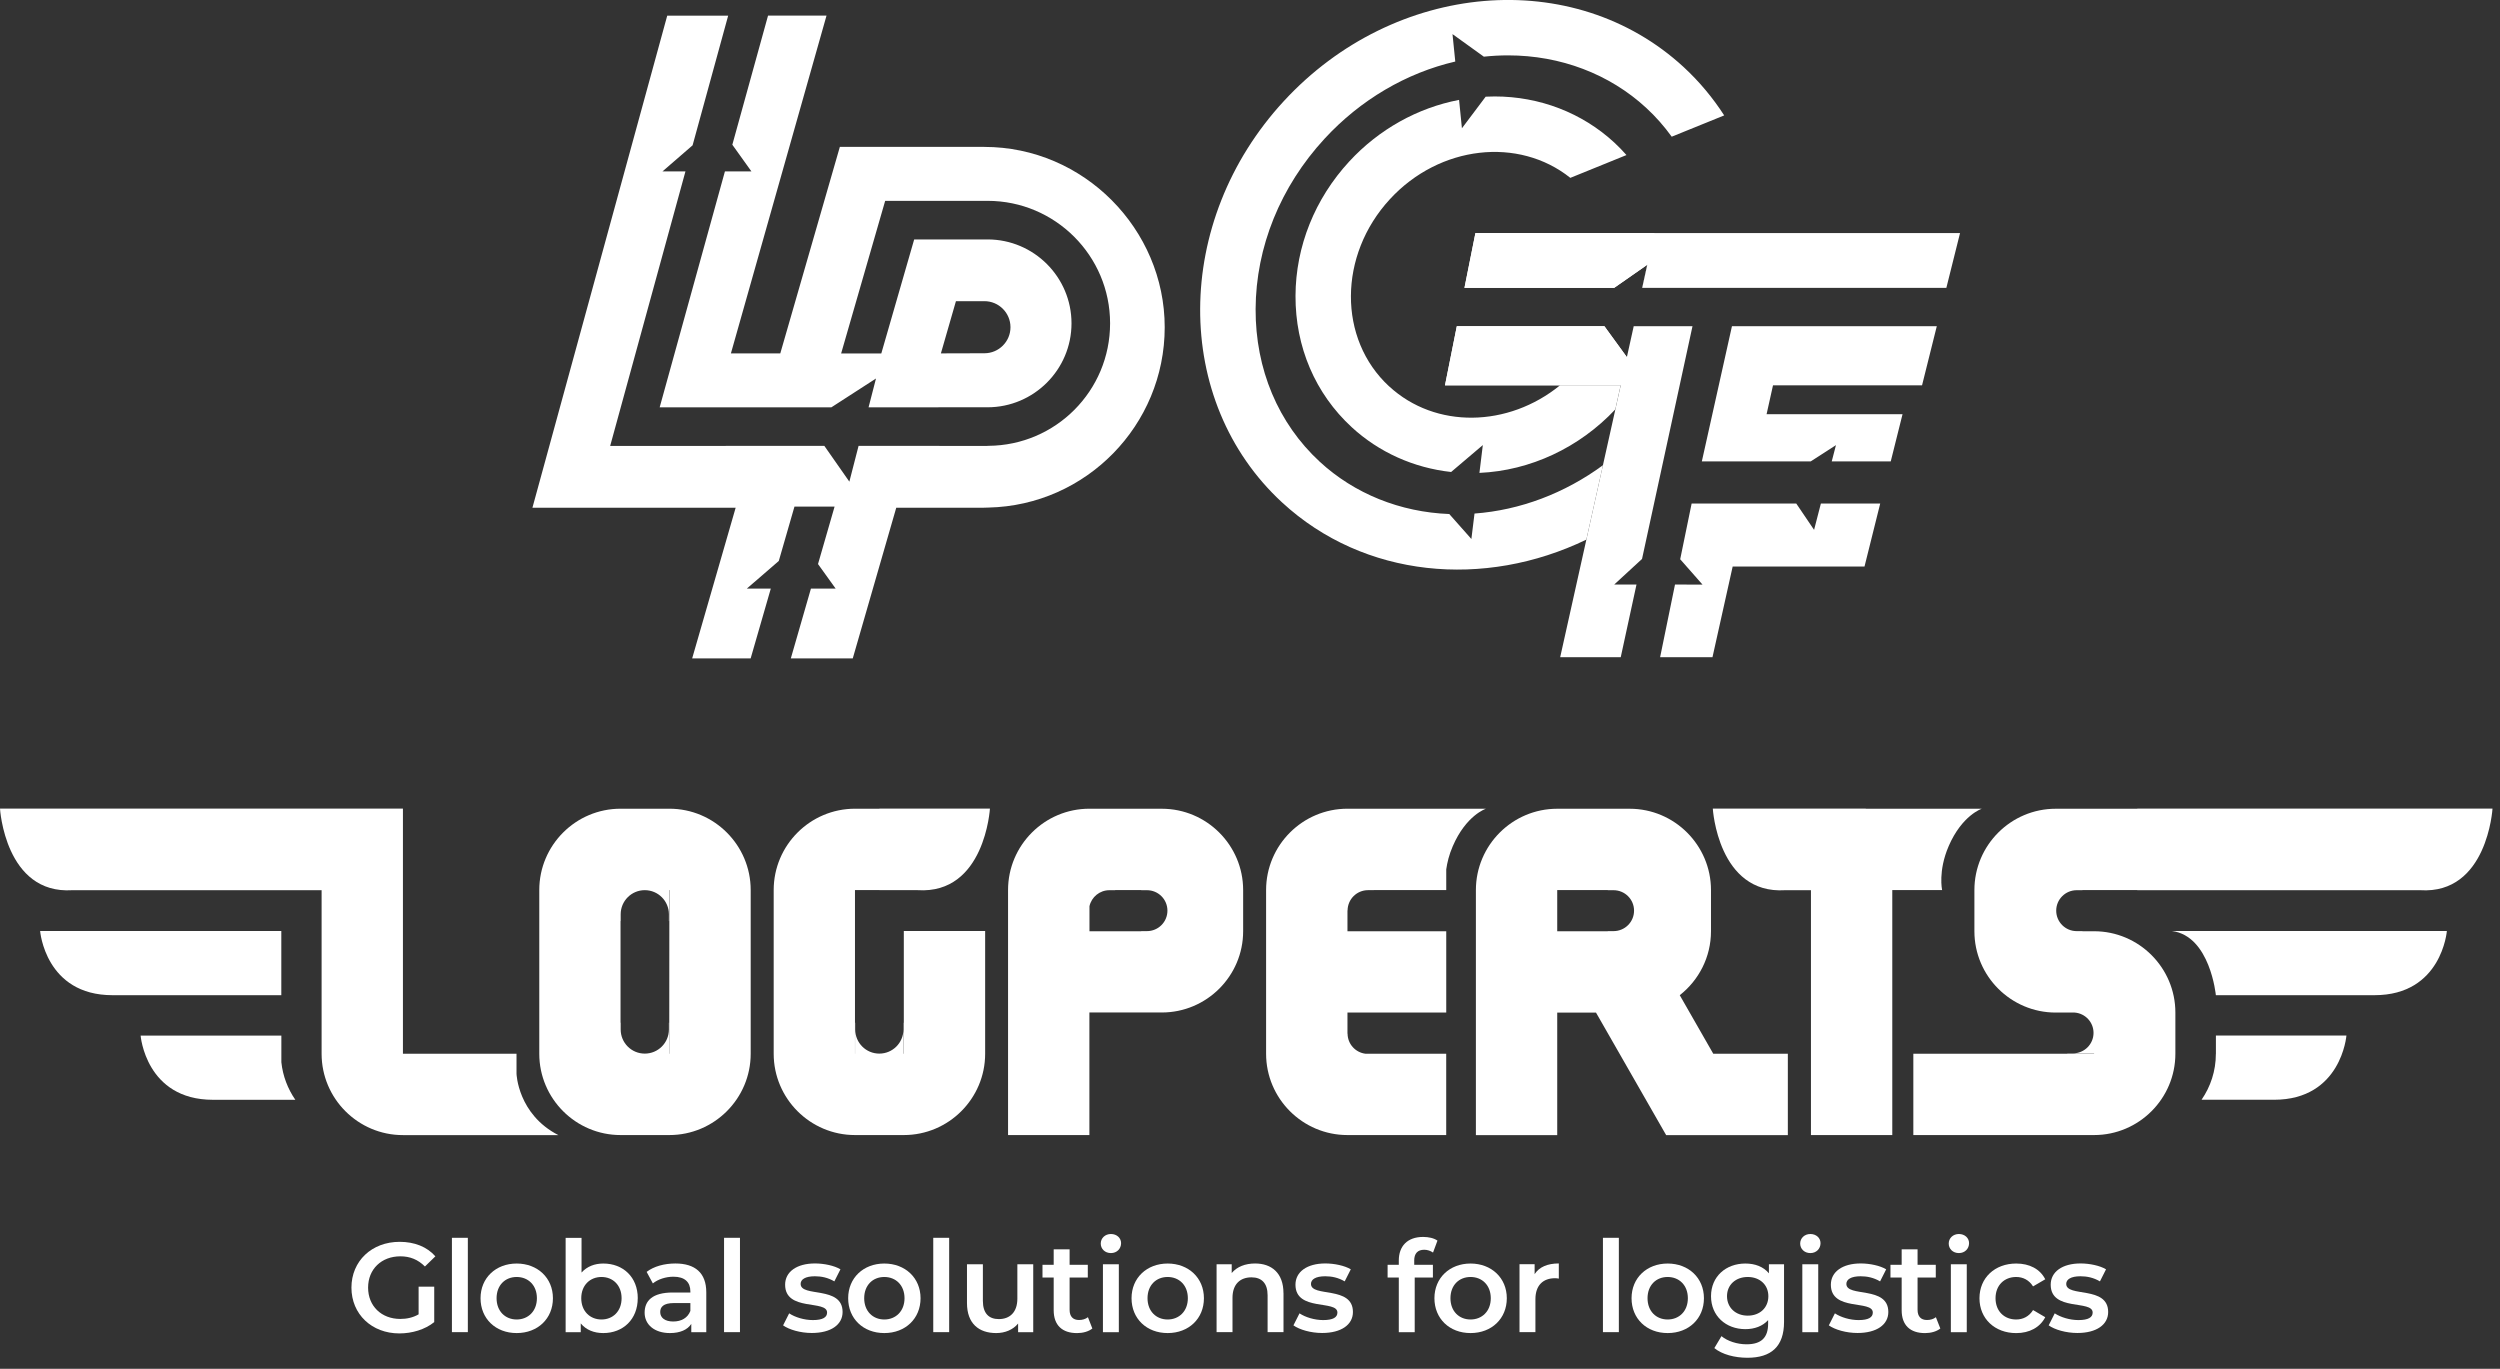
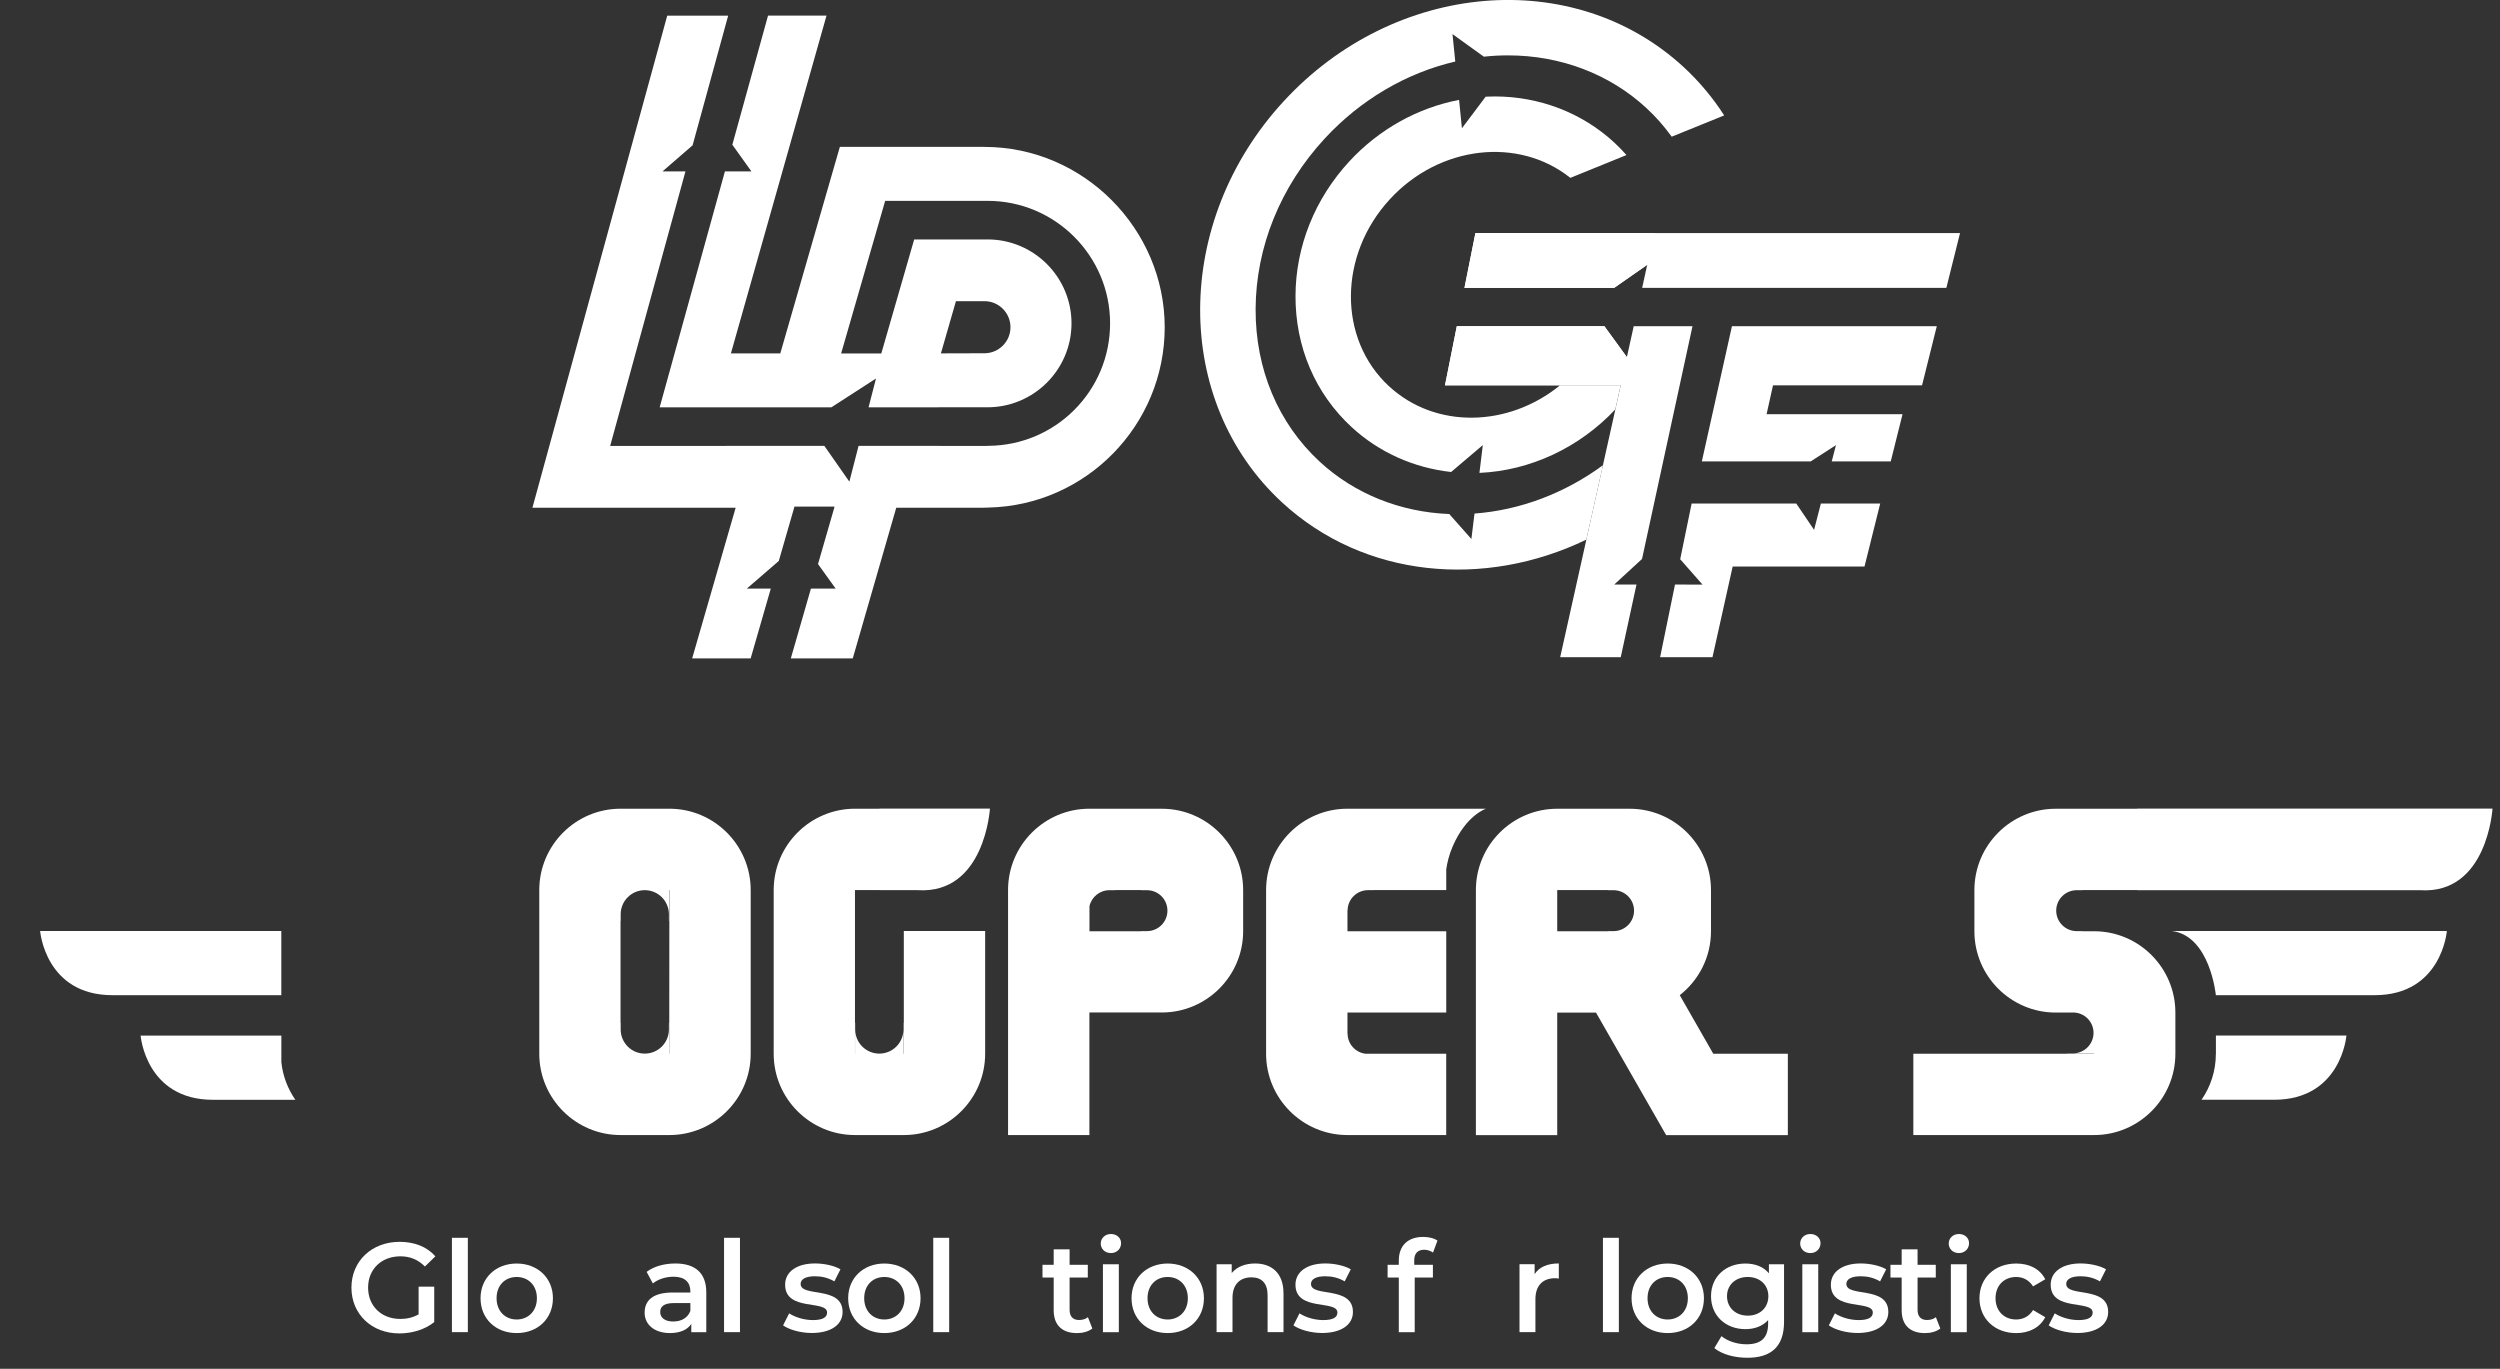
<svg xmlns="http://www.w3.org/2000/svg" width="221" height="121" viewBox="0 0 221 121" fill="none">
  <rect x="0" y="0" width="221" height="121" fill="#333333" stroke="none" />
  <g clip-path="url(#clip0_44_908)">
    <path d="M130.427 20.603L129.458 25.449H142.686L145.621 23.402L145.17 25.449H172.057L173.267 20.603H130.427Z" fill="white" />
    <path d="M37.005 113.739H38.386V116.874C37.564 117.538 36.42 117.874 35.304 117.874C32.866 117.874 31.067 116.177 31.067 113.826C31.067 111.475 32.866 109.778 35.329 109.778C36.644 109.778 37.746 110.216 38.488 111.059L37.564 111.958C36.945 111.339 36.238 111.059 35.395 111.059C33.719 111.059 32.54 112.196 32.54 113.826C32.54 115.457 33.719 116.594 35.385 116.594C35.948 116.594 36.497 116.482 37.005 116.188V113.739Z" fill="white" />
    <path d="M39.95 109.422H41.357V117.762H39.95V109.422Z" fill="white" />
    <path d="M42.48 114.764C42.48 112.966 43.83 111.696 45.674 111.696C47.518 111.696 48.879 112.966 48.879 114.764C48.879 116.562 47.542 117.843 45.674 117.843C43.806 117.843 42.48 116.562 42.48 114.764ZM47.462 114.764C47.462 113.616 46.696 112.885 45.674 112.885C44.653 112.885 43.897 113.616 43.897 114.764C43.897 115.911 44.663 116.643 45.674 116.643C46.685 116.643 47.462 115.911 47.462 114.764Z" fill="white" />
-     <path d="M56.376 114.764C56.376 116.629 55.081 117.843 53.329 117.843C52.506 117.843 51.81 117.563 51.338 116.989V117.766H50.002V109.425H51.408V112.493C51.891 111.955 52.566 111.696 53.332 111.696C55.085 111.696 56.379 112.899 56.379 114.764H56.376ZM54.949 114.764C54.949 113.616 54.182 112.885 53.171 112.885C52.16 112.885 51.383 113.616 51.383 114.764C51.383 115.911 52.16 116.643 53.171 116.643C54.182 116.643 54.949 115.911 54.949 114.764Z" fill="white" />
    <path d="M62.436 114.246V117.766H61.11V117.035C60.774 117.552 60.12 117.843 59.221 117.843C57.849 117.843 56.985 117.091 56.985 116.044C56.985 114.998 57.66 114.257 59.479 114.257H61.029V114.166C61.029 113.344 60.536 112.861 59.535 112.861C58.86 112.861 58.164 113.085 57.713 113.455L57.163 112.434C57.803 111.941 58.738 111.692 59.703 111.692C61.435 111.692 62.436 112.514 62.436 114.243V114.246ZM61.029 115.887V115.191H59.577C58.622 115.191 58.363 115.551 58.363 115.988C58.363 116.496 58.79 116.821 59.511 116.821C60.231 116.821 60.791 116.506 61.029 115.887Z" fill="white" />
    <path d="M64.006 109.422H65.413V117.762H64.006V109.422Z" fill="white" />
    <path d="M69.223 117.167L69.762 116.1C70.29 116.45 71.098 116.695 71.854 116.695C72.743 116.695 73.114 116.447 73.114 116.03C73.114 114.883 69.405 115.964 69.405 113.567C69.405 112.43 70.427 111.689 72.046 111.689C72.844 111.689 73.754 111.881 74.296 112.207L73.757 113.274C73.183 112.938 72.61 112.822 72.036 112.822C71.182 112.822 70.776 113.102 70.776 113.497C70.776 114.711 74.485 113.63 74.485 115.981C74.485 117.105 73.449 117.836 71.763 117.836C70.763 117.836 69.762 117.545 69.223 117.161V117.167Z" fill="white" />
    <path d="M74.978 114.764C74.978 112.966 76.329 111.696 78.172 111.696C80.016 111.696 81.377 112.966 81.377 114.764C81.377 116.562 80.04 117.843 78.172 117.843C76.304 117.843 74.978 116.562 74.978 114.764ZM79.96 114.764C79.96 113.616 79.194 112.885 78.172 112.885C77.151 112.885 76.395 113.616 76.395 114.764C76.395 115.911 77.161 116.643 78.172 116.643C79.183 116.643 79.96 115.911 79.96 114.764Z" fill="white" />
    <path d="M82.5 109.422H83.906V117.762H82.5V109.422Z" fill="white" />
-     <path d="M91.338 111.762V117.766H90.001V117C89.55 117.552 88.843 117.843 88.066 117.843C86.527 117.843 85.481 117 85.481 115.191V111.762H86.887V114.998C86.887 116.09 87.405 116.608 88.294 116.608C89.273 116.608 89.935 115.999 89.935 114.799V111.762H91.341H91.338Z" fill="white" />
    <path d="M96.564 117.44C96.229 117.71 95.721 117.846 95.214 117.846C93.898 117.846 93.146 117.15 93.146 115.824V112.934H92.156V111.811H93.146V110.44H94.553V111.811H96.162V112.934H94.553V115.789C94.553 116.373 94.847 116.688 95.385 116.688C95.679 116.688 95.959 116.611 96.173 116.44L96.564 117.44Z" fill="white" />
    <path d="M97.306 109.929C97.306 109.457 97.688 109.086 98.205 109.086C98.723 109.086 99.104 109.436 99.104 109.894C99.104 110.387 98.734 110.772 98.205 110.772C97.677 110.772 97.306 110.401 97.306 109.929ZM97.499 111.762H98.905V117.766H97.499V111.762Z" fill="white" />
    <path d="M100.028 114.764C100.028 112.966 101.378 111.696 103.222 111.696C105.066 111.696 106.427 112.966 106.427 114.764C106.427 116.562 105.09 117.843 103.222 117.843C101.354 117.843 100.028 116.562 100.028 114.764ZM105.006 114.764C105.006 113.616 104.24 112.885 103.219 112.885C102.197 112.885 101.441 113.616 101.441 114.764C101.441 115.911 102.207 116.643 103.219 116.643C104.23 116.643 105.006 115.911 105.006 114.764Z" fill="white" />
    <path d="M113.462 114.323V117.762H112.056V114.502C112.056 113.434 111.528 112.917 110.629 112.917C109.628 112.917 108.953 113.525 108.953 114.725V117.762H107.546V111.759H108.883V112.535C109.345 111.983 110.076 111.692 110.951 111.692C112.388 111.692 113.459 112.514 113.459 114.323H113.462Z" fill="white" />
    <path d="M114.337 117.167L114.876 116.1C115.404 116.45 116.212 116.695 116.968 116.695C117.856 116.695 118.227 116.447 118.227 116.03C118.227 114.883 114.519 115.964 114.519 113.567C114.519 112.43 115.54 111.689 117.16 111.689C117.958 111.689 118.868 111.881 119.41 112.207L118.871 113.274C118.297 112.938 117.724 112.822 117.15 112.822C116.296 112.822 115.89 113.102 115.89 113.497C115.89 114.711 119.599 113.63 119.599 115.981C119.599 117.105 118.563 117.836 116.877 117.836C115.876 117.836 114.876 117.545 114.337 117.161V117.167Z" fill="white" />
    <path d="M125.018 111.447V111.808H126.669V112.931H125.06V117.766H123.654V112.931H122.664V111.808H123.654V111.426C123.654 110.167 124.406 109.345 125.802 109.345C126.285 109.345 126.757 109.446 127.072 109.67L126.68 110.727C126.467 110.58 126.197 110.478 125.903 110.478C125.319 110.478 125.015 110.804 125.015 111.444L125.018 111.447Z" fill="white" />
-     <path d="M126.803 114.764C126.803 112.966 128.153 111.696 129.997 111.696C131.841 111.696 133.202 112.966 133.202 114.764C133.202 116.562 131.865 117.843 129.997 117.843C128.129 117.843 126.803 116.562 126.803 114.764ZM131.785 114.764C131.785 113.616 131.019 112.885 129.997 112.885C128.975 112.885 128.22 113.616 128.22 114.764C128.22 115.911 128.982 116.643 129.997 116.643C131.012 116.643 131.785 115.911 131.785 114.764Z" fill="white" />
    <path d="M137.799 111.692V113.029C137.676 113.008 137.575 112.994 137.473 112.994C136.406 112.994 135.731 113.623 135.731 114.848V117.759H134.325V111.755H135.661V112.633C136.067 112.004 136.798 111.689 137.799 111.689V111.692Z" fill="white" />
    <path d="M141.7 109.422H143.106V117.762H141.7V109.422Z" fill="white" />
    <path d="M144.229 114.764C144.229 112.966 145.579 111.696 147.423 111.696C149.267 111.696 150.628 112.966 150.628 114.764C150.628 116.562 149.291 117.843 147.423 117.843C145.555 117.843 144.229 116.562 144.229 114.764ZM149.207 114.764C149.207 113.616 148.441 112.885 147.42 112.885C146.398 112.885 145.642 113.616 145.642 114.764C145.642 115.911 146.405 116.643 147.42 116.643C148.434 116.643 149.207 115.911 149.207 114.764Z" fill="white" />
    <path d="M157.709 111.762V116.856C157.709 119.036 156.572 120.026 154.473 120.026C153.35 120.026 152.234 119.735 151.548 119.172L152.178 118.116C152.706 118.553 153.559 118.836 154.392 118.836C155.718 118.836 156.302 118.228 156.302 117.014V116.699C155.809 117.237 155.099 117.496 154.291 117.496C152.569 117.496 151.254 116.328 151.254 114.585C151.254 112.843 152.569 111.696 154.291 111.696C155.134 111.696 155.876 111.965 156.372 112.56V111.762H157.709ZM156.323 114.582C156.323 113.571 155.561 112.885 154.501 112.885C153.441 112.885 152.667 113.571 152.667 114.582C152.667 115.593 153.43 116.303 154.501 116.303C155.571 116.303 156.323 115.607 156.323 114.582Z" fill="white" />
    <path d="M159.136 109.929C159.136 109.457 159.518 109.086 160.035 109.086C160.553 109.086 160.935 109.436 160.935 109.894C160.935 110.387 160.564 110.772 160.035 110.772C159.507 110.772 159.136 110.401 159.136 109.929ZM159.325 111.762H160.732V117.766H159.325V111.762Z" fill="white" />
    <path d="M161.666 117.167L162.205 116.1C162.733 116.45 163.541 116.695 164.297 116.695C165.186 116.695 165.556 116.447 165.556 116.03C165.556 114.883 161.848 115.964 161.848 113.567C161.848 112.43 162.87 111.689 164.489 111.689C165.287 111.689 166.197 111.881 166.739 112.207L166.2 113.274C165.626 112.938 165.053 112.822 164.479 112.822C163.625 112.822 163.219 113.102 163.219 113.497C163.219 114.711 166.928 113.63 166.928 115.981C166.928 117.105 165.892 117.836 164.206 117.836C163.205 117.836 162.205 117.545 161.666 117.161V117.167Z" fill="white" />
    <path d="M171.525 117.44C171.189 117.71 170.682 117.846 170.174 117.846C168.859 117.846 168.107 117.15 168.107 115.824V112.934H167.117V111.811H168.107V110.44H169.513V111.811H171.123V112.934H169.513V115.789C169.513 116.373 169.807 116.688 170.346 116.688C170.64 116.688 170.92 116.611 171.133 116.44L171.525 117.44Z" fill="white" />
    <path d="M172.267 109.929C172.267 109.457 172.648 109.086 173.166 109.086C173.684 109.086 174.065 109.436 174.065 109.894C174.065 110.387 173.694 110.772 173.166 110.772C172.637 110.772 172.267 110.401 172.267 109.929ZM172.456 111.762H173.862V117.766H172.456V111.762Z" fill="white" />
    <path d="M174.985 114.764C174.985 112.966 176.335 111.696 178.235 111.696C179.404 111.696 180.338 112.178 180.8 113.088L179.722 113.718C179.362 113.144 178.823 112.885 178.228 112.885C177.192 112.885 176.405 113.606 176.405 114.764C176.405 115.922 177.192 116.643 178.228 116.643C178.823 116.643 179.365 116.384 179.722 115.81L180.8 116.44C180.338 117.339 179.407 117.846 178.235 117.846C176.335 117.846 174.985 116.566 174.985 114.767V114.764Z" fill="white" />
    <path d="M181.101 117.167L181.639 116.1C182.168 116.45 182.976 116.695 183.732 116.695C184.62 116.695 184.991 116.447 184.991 116.03C184.991 114.883 181.282 115.964 181.282 113.567C181.282 112.43 182.304 111.689 183.924 111.689C184.722 111.689 185.631 111.881 186.174 112.207L185.635 113.274C185.061 112.938 184.487 112.822 183.913 112.822C183.06 112.822 182.654 113.102 182.654 113.497C182.654 114.711 186.362 113.63 186.362 115.981C186.362 117.105 185.327 117.836 183.641 117.836C182.64 117.836 181.639 117.545 181.101 117.161V117.167Z" fill="white" />
    <path d="M59.172 71.49H54.858C50.894 71.49 47.672 74.716 47.672 78.68V93.15C47.672 97.114 50.898 100.339 54.858 100.339H59.172C63.136 100.339 66.361 97.114 66.361 93.15V78.68C66.361 74.716 63.136 71.49 59.172 71.49ZM59.161 93.15H59.144V90.407H59.13V91.009C59.13 92.184 58.178 93.139 56.999 93.139C55.82 93.139 54.868 92.184 54.868 91.009V90.407H54.855V81.422H54.868V80.821C54.868 79.645 55.824 78.69 56.999 78.69C58.175 78.69 59.13 79.645 59.13 80.821V81.422H59.144V78.68H59.172L59.161 93.15Z" fill="white" />
-     <path d="M172.26 74.803C173.446 72.06 175.188 71.493 175.188 71.493H164.937V71.483H151.412C151.412 71.483 151.863 79.075 157.811 78.694H160.088V100.339H167.278V78.68H171.682C171.682 78.68 171.312 77 172.263 74.8L172.26 74.803Z" fill="white" />
    <path d="M81.114 78.69C87.062 79.075 87.51 71.48 87.51 71.48H77.738V71.49H75.583C71.619 71.49 68.394 74.716 68.394 78.68V93.15C68.394 97.114 71.619 100.339 75.583 100.339H79.897C83.861 100.339 87.087 97.114 87.087 93.15V82.301H79.897V93.15H79.876V90.407H79.862V91.009C79.862 92.184 78.91 93.139 77.731 93.139C76.552 93.139 75.601 92.184 75.601 91.009V90.407H75.587V93.15H75.58V78.68H77.735V78.69H81.111H81.114Z" fill="white" />
    <path d="M24.868 82.301H3.547C3.547 82.301 3.999 87.975 9.943 87.975H24.868V82.301Z" fill="white" />
    <path d="M24.868 91.547H12.431C12.431 91.547 12.882 97.222 18.826 97.222H26.107C25.442 96.257 24.998 95.123 24.872 93.898V91.547H24.868Z" fill="white" />
    <path d="M195.882 93.167C195.882 94.668 195.413 96.064 194.616 97.219H201.025C206.973 97.219 207.424 91.544 207.424 91.544H195.886V93.171L195.882 93.167Z" fill="white" />
    <path d="M192.002 82.301C195.382 82.741 195.882 87.975 195.882 87.975H209.908C215.852 87.975 216.303 82.301 216.303 82.301H191.999H192.002Z" fill="white" />
-     <path d="M45.66 94.916V93.15H35.619V71.483H0C0 71.483 0.451 79.075 6.395 78.694H28.43V93.153C28.43 97.117 31.655 100.343 35.619 100.343H49.358C45.772 98.502 45.66 94.92 45.66 94.92V94.916Z" fill="white" />
    <path d="M148.494 87.972C150.17 86.653 151.251 84.617 151.251 82.322V78.683C151.251 74.719 148.025 71.493 144.061 71.493H137.659C133.695 71.493 130.469 74.719 130.469 78.683V100.343H137.659V89.515H141.087L147.287 100.343H158.045V93.153H151.454L148.49 87.975L148.494 87.972ZM142.637 82.311H142.127V82.322H137.659V78.683H142.127V78.694H142.637C143.638 78.694 144.45 79.502 144.45 80.502C144.45 81.503 143.638 82.311 142.637 82.311Z" fill="white" />
    <path d="M102.704 71.49H96.302C92.338 71.49 89.112 74.716 89.112 78.68V100.339H96.302V89.504H102.704C106.668 89.504 109.894 86.278 109.894 82.318V78.683C109.894 74.719 106.668 71.493 102.704 71.493V71.49ZM101.392 82.311H100.882V82.322H96.309V80.107C96.491 79.299 97.208 78.694 98.072 78.694H98.583V78.683H100.882V78.694H101.392C102.393 78.694 103.201 79.502 103.201 80.502C103.201 81.503 102.389 82.311 101.392 82.311Z" fill="white" />
    <path d="M127.845 71.49H119.112C115.149 71.49 111.923 74.716 111.923 78.68V93.15C111.923 97.114 115.149 100.339 119.112 100.339H127.845V93.15H120.704C119.819 93.038 119.133 92.293 119.126 91.379H119.116V89.511H127.848V82.322H119.116V80.485H119.126C119.133 79.491 119.942 78.69 120.935 78.69H121.446V78.68H127.848V76.85C127.932 76.262 128.093 75.566 128.426 74.803C129.608 72.06 131.354 71.493 131.354 71.493H127.852L127.845 71.49Z" fill="white" />
    <path d="M188.937 71.483V71.493H181.727C177.763 71.493 174.537 74.719 174.537 78.683V82.322C174.537 86.285 177.763 89.511 181.727 89.511H183.406C184.333 89.585 185.068 90.354 185.068 91.306C185.068 92.306 184.256 93.115 183.255 93.115H182.745V93.125H185.117V93.15H169.139V100.339H185.117C189.077 100.339 192.303 97.114 192.303 93.15V89.511C192.303 85.547 189.077 82.322 185.117 82.322H184.088V82.311H183.577C182.577 82.311 181.769 81.499 181.769 80.502C181.769 79.505 182.58 78.694 183.577 78.694H184.088V78.683H188.934V78.694H213.941C219.886 79.078 220.337 71.483 220.337 71.483H188.934H188.937Z" fill="white" />
    <path d="M87.024 12.983H74.243L68.978 31.239H64.612L73.064 1.382H67.894L64.738 12.794L66.424 15.149H64.084L58.314 36.011H73.488L77.438 33.46L76.78 36.011H82.955V36.004H87.304C91.393 36 94.721 32.673 94.721 28.583C94.721 24.494 91.393 21.166 87.304 21.166H80.814L77.906 31.249H74.355L78.249 17.755H87.304C93.276 17.755 98.132 22.611 98.132 28.583C98.132 34.556 93.321 39.366 87.388 39.411L87.188 39.422H83.046V39.415H75.898L75.083 42.578L72.872 39.415H64.157V39.422H53.938L60.595 15.149H58.566L61.225 12.847L64.37 1.385H58.983L47.066 44.883H65.032L61.187 58.202H66.358L68.138 52.034H66.018L68.845 49.589L70.231 44.782H73.778L72.312 49.862L73.873 52.034H71.686L69.909 58.202H75.384L79.229 44.883H86.901L87.381 44.869C96.005 44.677 102.96 37.599 102.96 28.93C102.96 20.26 95.809 12.987 87.017 12.987L87.024 12.983ZM84.505 26.624H87.024C88.294 26.624 89.326 27.656 89.326 28.926C89.326 30.196 88.294 31.228 87.024 31.228L83.175 31.239L84.505 26.624Z" fill="white" />
    <path d="M122.804 34.16C118.266 29.976 118.298 22.559 122.874 17.601C127.268 12.84 134.251 12.074 138.817 15.723L143.781 13.707C143.442 13.323 143.082 12.952 142.697 12.595C139.852 9.971 136.098 8.526 132.131 8.526C131.865 8.526 131.599 8.537 131.333 8.547L129.234 11.339L129 9.009L128.982 8.83C125.326 9.53 121.901 11.426 119.274 14.274C116.23 17.573 114.54 21.789 114.523 26.145C114.505 30.665 116.265 34.786 119.484 37.757C121.901 39.985 124.976 41.36 128.279 41.724L131.081 39.345L130.798 41.668L130.78 41.804C135.269 41.605 139.604 39.586 142.795 36.189L143.267 34.062H137.907C133.331 37.788 126.901 37.935 122.8 34.153L122.804 34.16Z" fill="white" />
    <path d="M169.908 34.066L171.213 28.835H153.105L150.442 40.79H160.063L162.299 39.349L161.925 40.79H167.141L168.184 36.616H156.166L156.733 34.066H169.908Z" fill="white" />
    <path d="M130.427 20.603L129.458 25.449H142.686L145.621 23.402L145.17 25.449H145.177L146.255 20.603H130.427Z" fill="white" />
    <path d="M141.826 28.835H128.783L127.737 34.066H143.26L143.816 31.571L141.826 28.835Z" fill="white" />
    <path d="M143.883 31.27L144.425 28.835H144.422L143.883 31.27Z" fill="white" />
    <path d="M160.966 44.513L160.364 46.839L158.79 44.513H149.54L148.529 49.438L150.502 51.678L148.07 51.674L146.755 58.094H151.384L153.168 50.082H164.822L166.21 44.513H160.966Z" fill="white" />
    <path d="M142.7 51.67L145.156 49.41L149.617 28.835H144.422L143.816 31.571L141.826 28.835H128.783L127.737 34.066H143.271L137.921 58.094H143.274L144.666 51.674L142.7 51.67Z" fill="white" />
    <path d="M152.419 10.202C151.426 8.662 150.236 7.225 148.84 5.934C139.121 -3.033 123.293 -1.69 113.49 8.939C103.687 19.564 103.621 35.451 113.34 44.418C120.586 51.104 131.225 52.052 140.234 47.703L141.7 41.126C138.32 43.606 134.38 45.1 130.347 45.398L130.07 47.647L128.115 45.44C123.773 45.272 119.732 43.645 116.667 40.818C112.99 37.424 110.975 32.631 110.996 27.32C111.02 21.845 113.186 16.496 117.094 12.259C120.278 8.806 124.333 6.444 128.646 5.44L128.401 3.016L131.172 5.01C131.886 4.933 132.603 4.895 133.32 4.895C137.946 4.895 142.28 6.542 145.523 9.534C146.374 10.317 147.122 11.175 147.78 12.084" fill="white" />
  </g>
  <defs>
    <clipPath id="clip0_44_908">
      <rect width="220.344" height="120.026" fill="white" />
    </clipPath>
  </defs>
</svg>